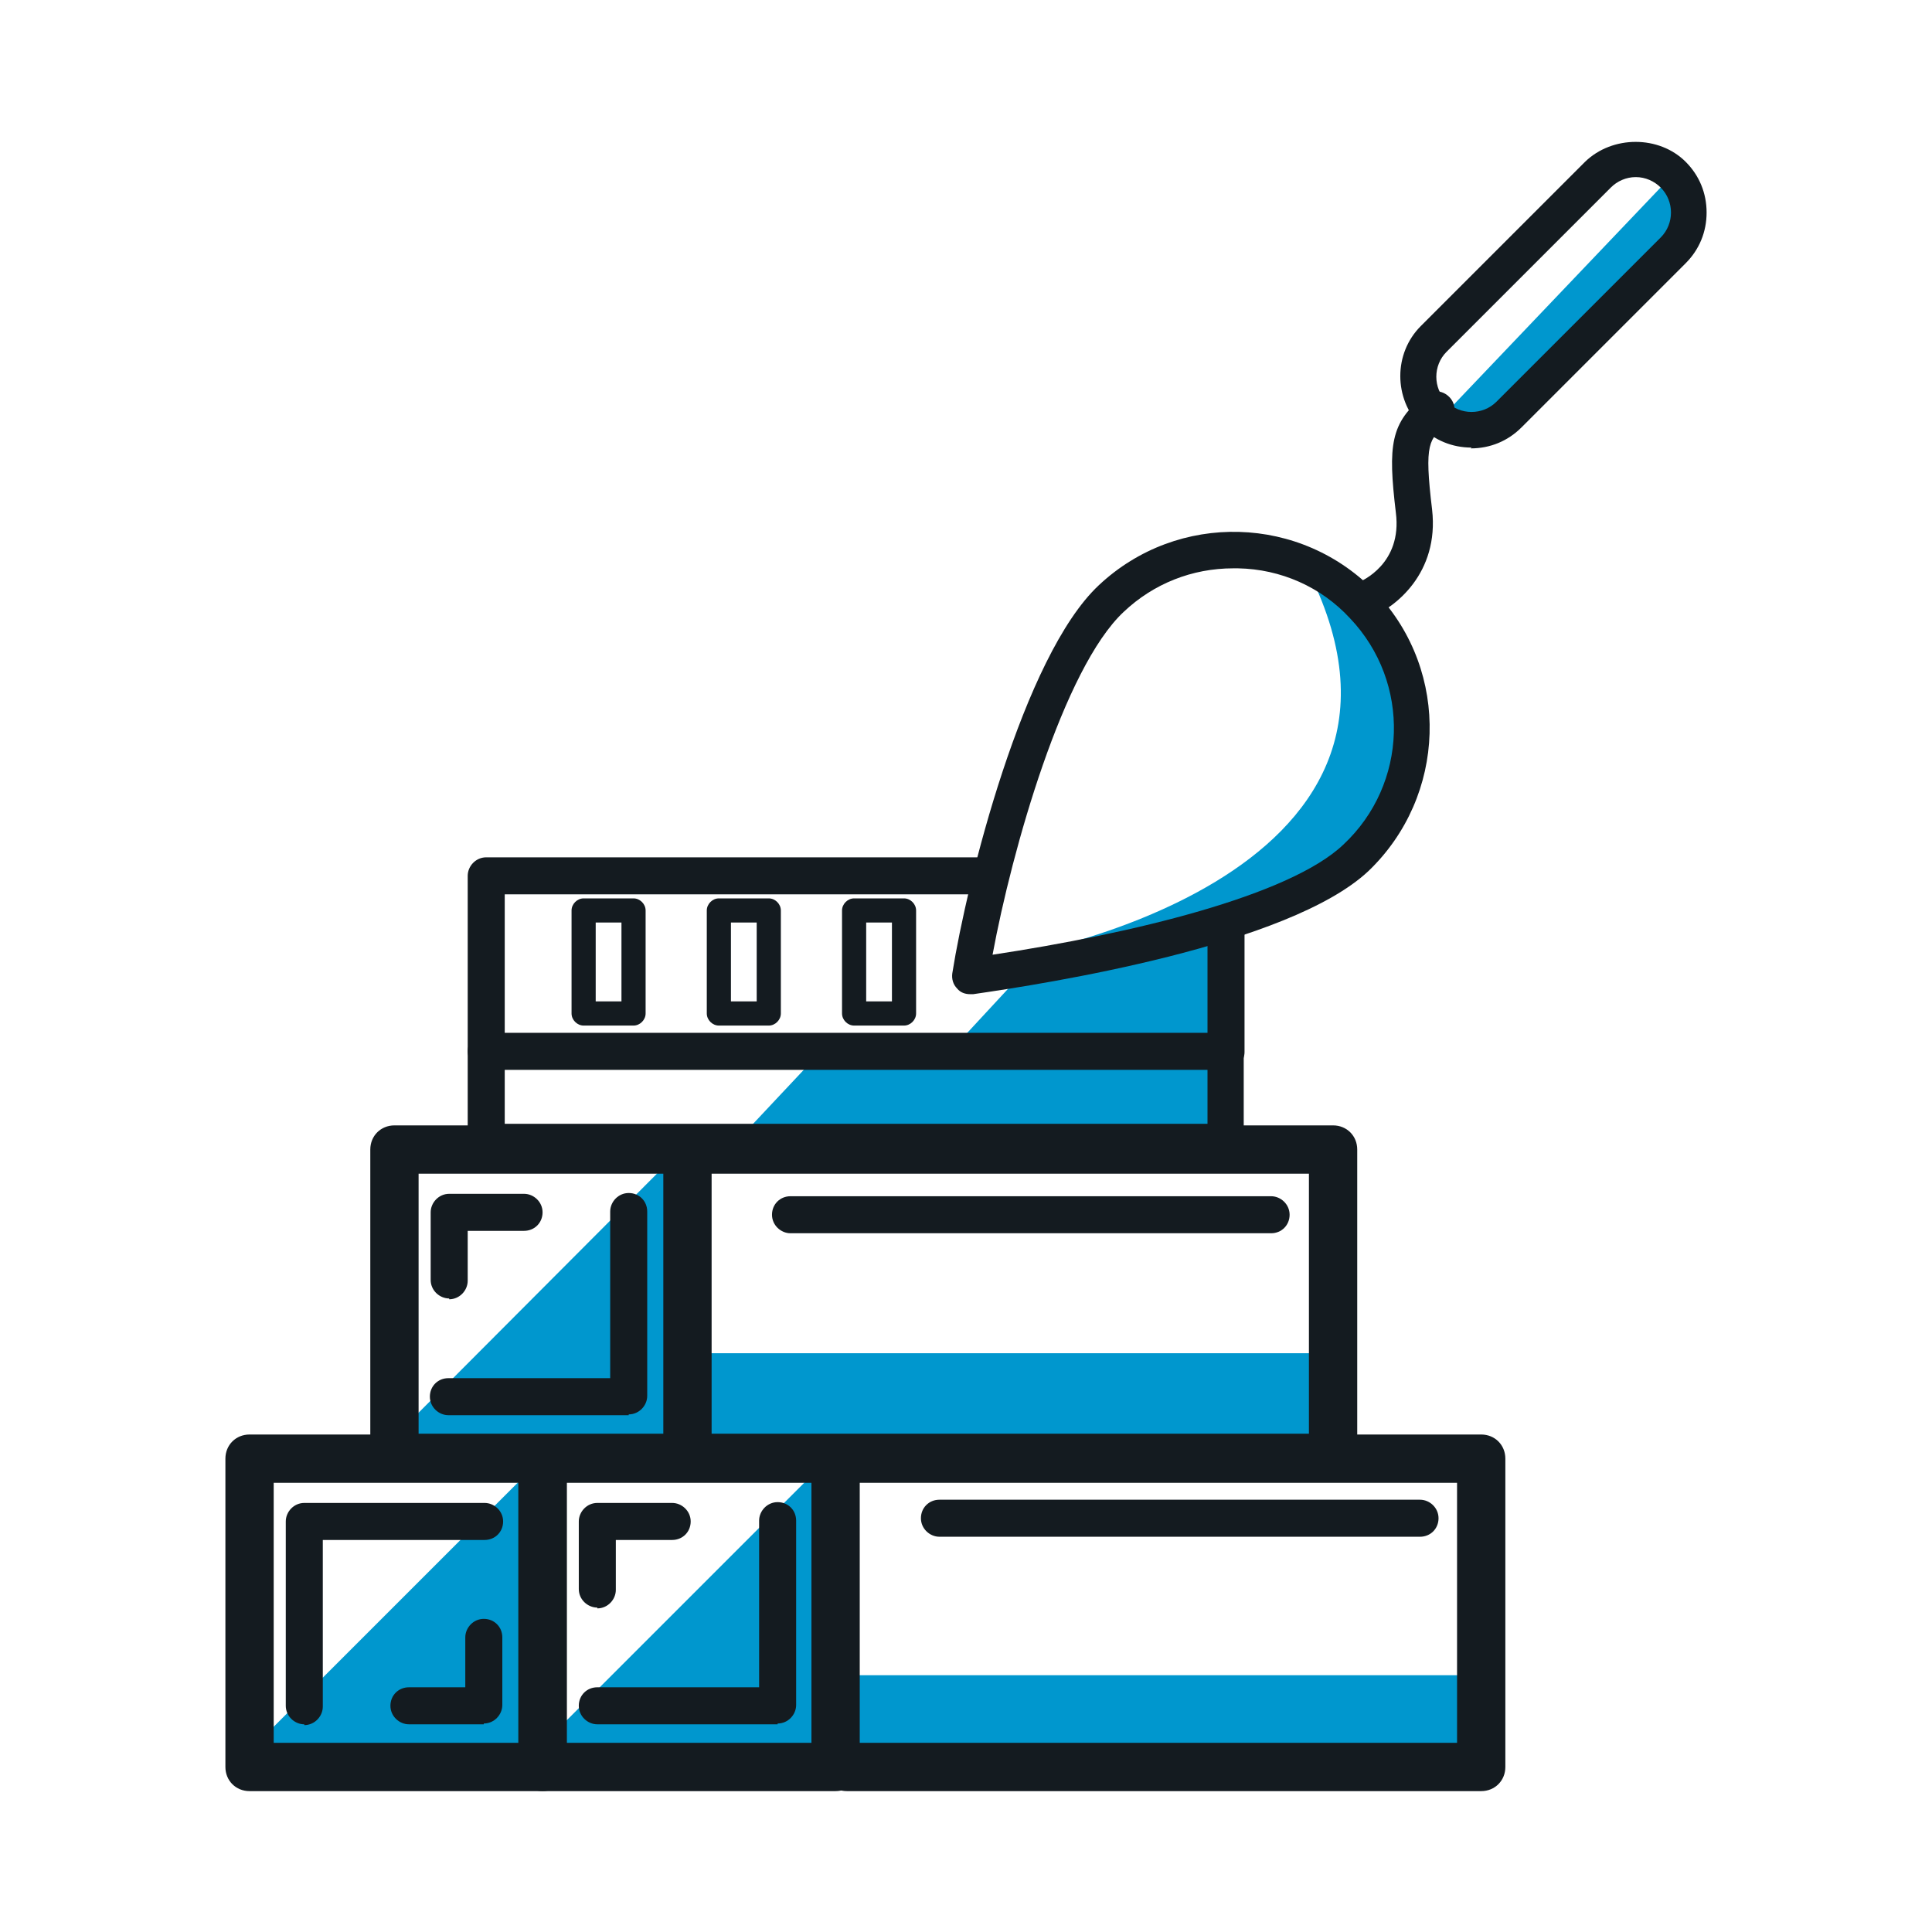
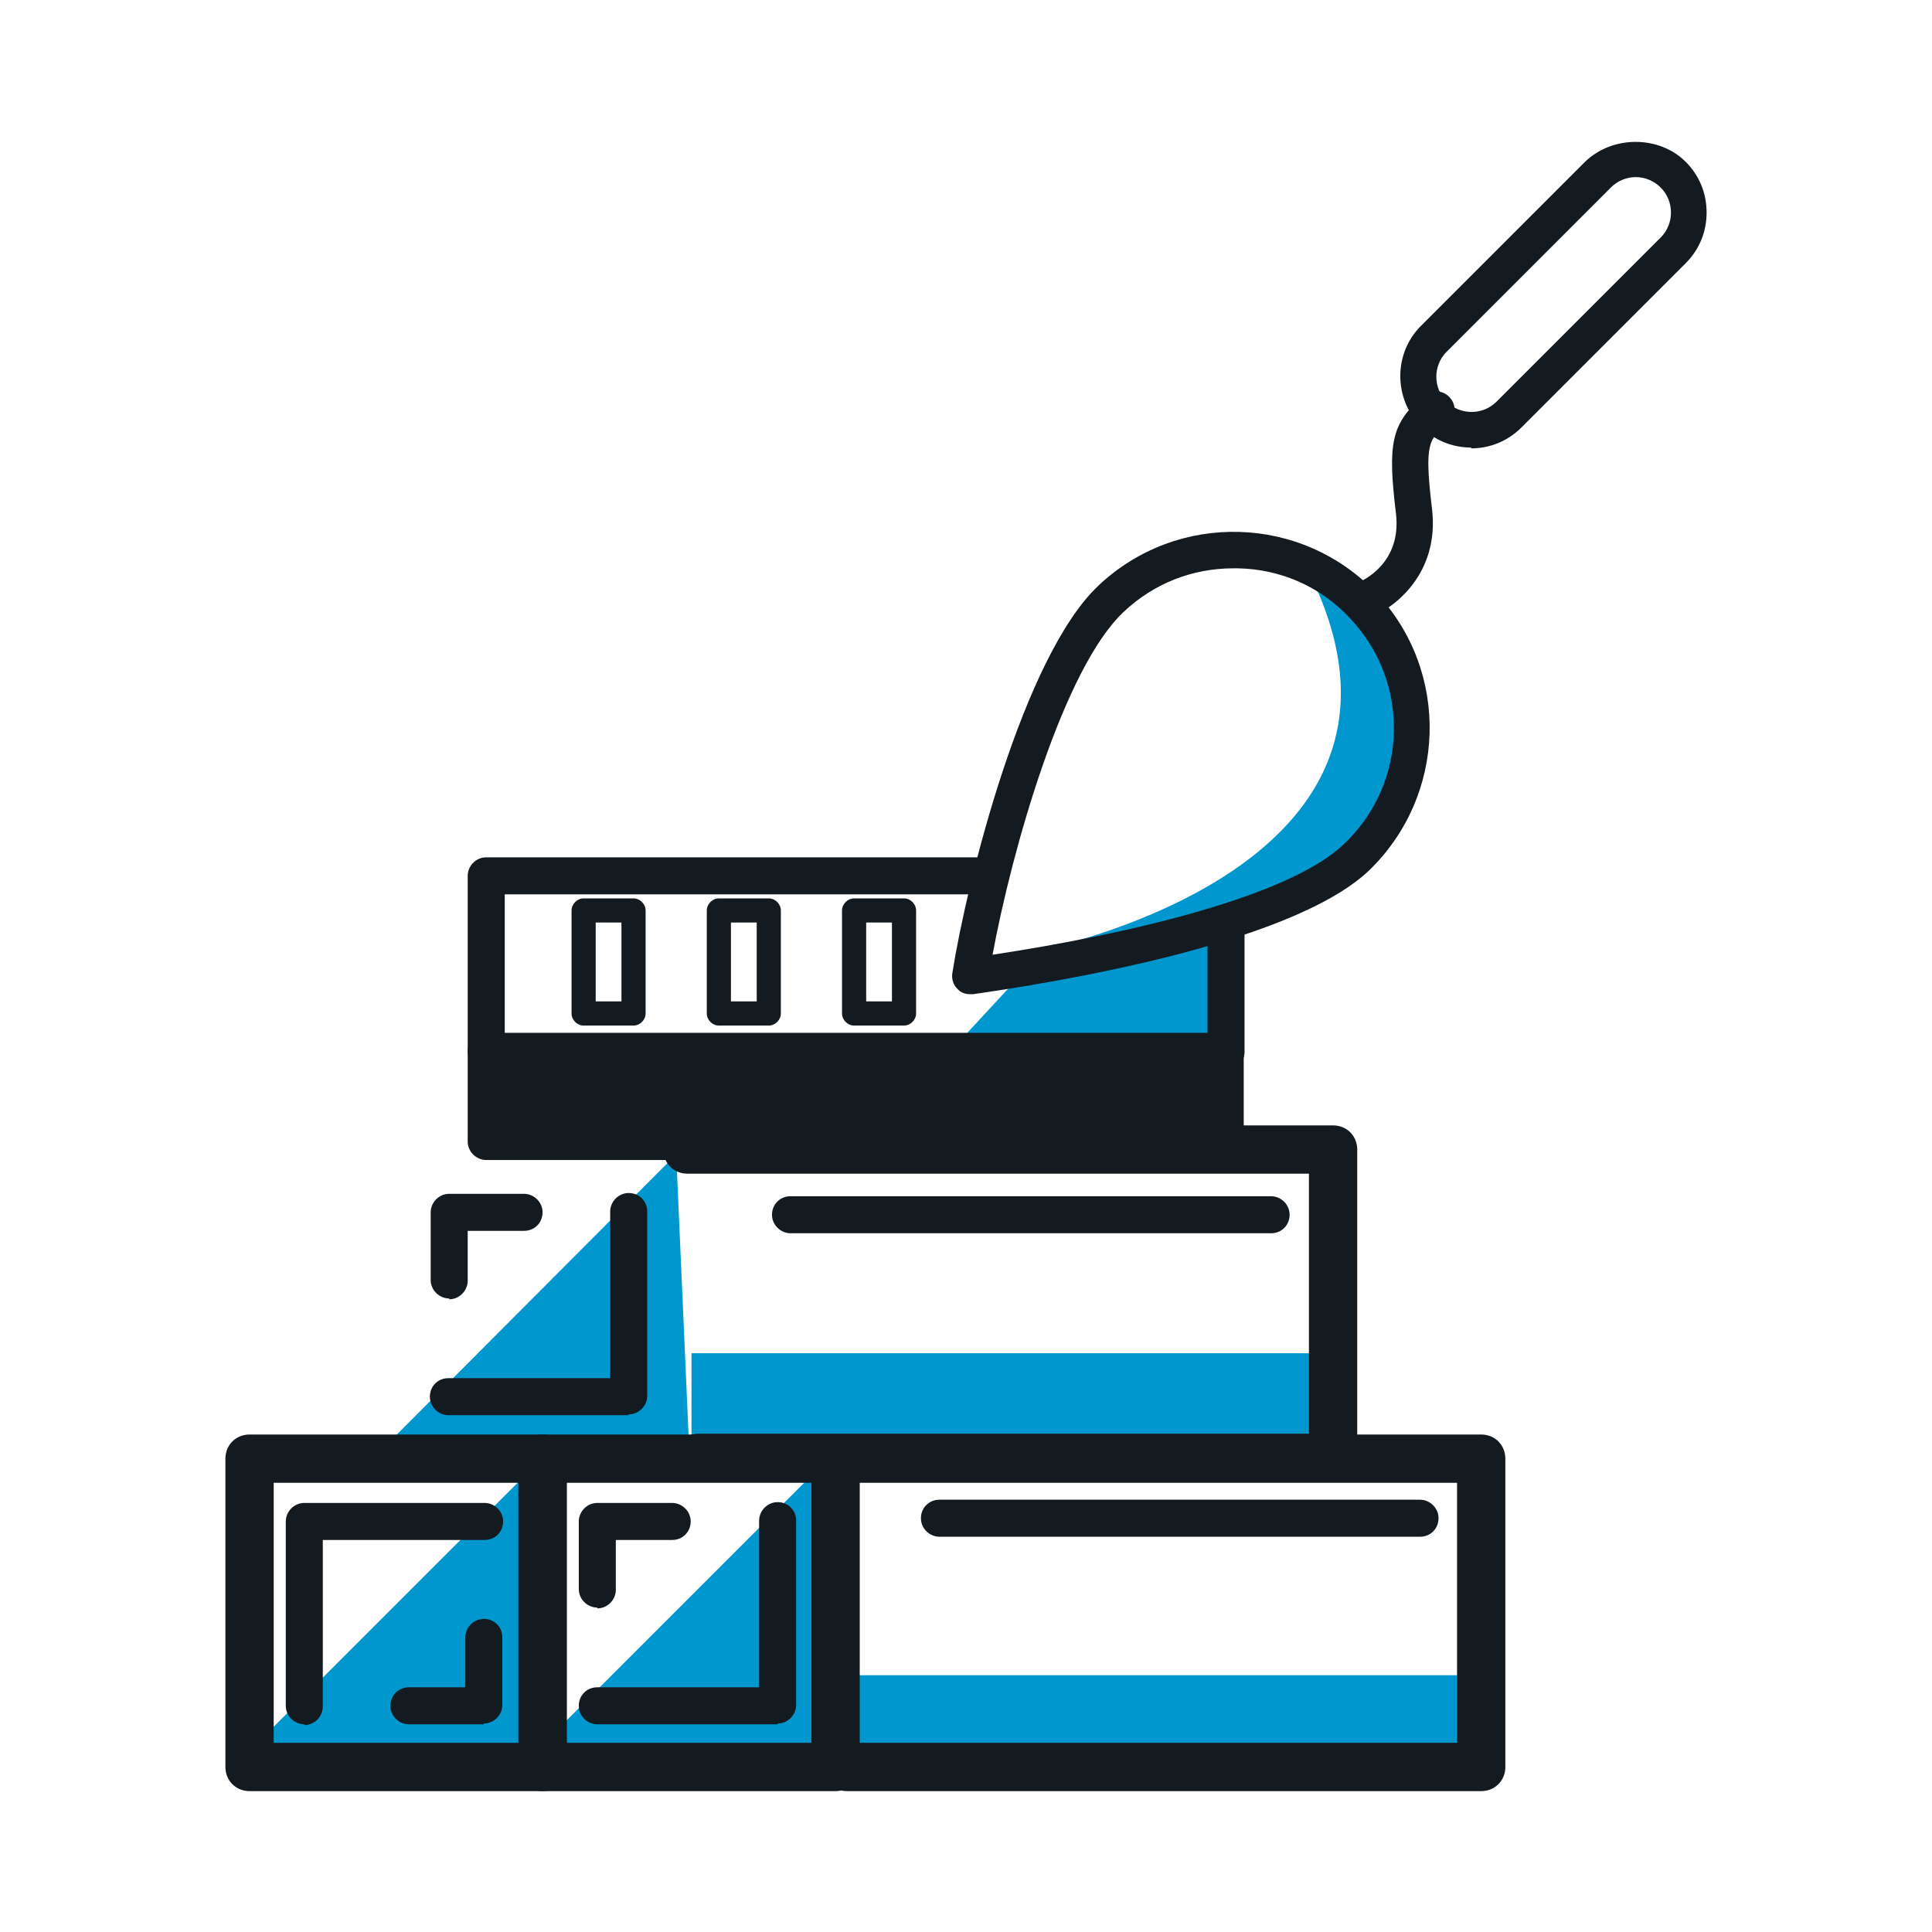
<svg xmlns="http://www.w3.org/2000/svg" id="Layer_1" viewBox="0 0 24 24">
  <defs>
    <style>.cls-1{fill:#0097ce;}.cls-2{fill:#141b20;}</style>
  </defs>
  <polygon class="cls-1" points="10.21 13.05 9.13 14.2 15.13 14.2 15.13 13.06 10.21 13.05" />
  <polygon class="cls-1" points="12.72 12.07 11.84 13.02 15.22 13.02 15.08 11.49 12.72 12.07" />
-   <path class="cls-1" d="M17.96,5.13l2.83-2.97s.43,.48-.11,1.06-1.75,1.82-1.75,1.82c0,0-.32,.41-.96,.1Z" />
  <path class="cls-1" d="M12.5,11.9s5.68-.93,3.76-4.79c0,0,1.98,.61,.96,2.97,0,0-.77,1.15-2.81,1.66l-1.91,.16Z" />
  <polygon class="cls-1" points="10.23 18.18 6.6 21.81 10.38 21.81 10.23 18.18" />
  <polygon class="cls-1" points="8.4 14.34 4.78 17.97 8.56 17.97 8.4 14.34" />
  <polygon class="cls-1" points="6.67 18.18 3.04 21.81 6.82 21.81 6.67 18.18" />
  <path class="cls-1" d="M18.3,20.81h-7.96v1.14h7.96s0-1.18,0-1.14Z" />
  <path class="cls-1" d="M16.55,16.81h-7.96v1.14h7.96s0-1.18,0-1.14Z" />
  <path class="cls-2" d="M18.4,22.25h-7.88c-.17,0-.3-.13-.3-.3s.13-.3,.3-.3h7.58v-3.23h-7.72c-.17,0-.3-.13-.3-.3s.13-.3,.3-.3h8.02c.17,0,.3,.13,.3,.3v3.83c0,.17-.13,.3-.3,.3Z" />
  <path class="cls-2" d="M10.38,22.25h-3.64c-.17,0-.3-.13-.3-.3v-3.83c0-.17,.13-.3,.3-.3h3.64c.17,0,.3,.13,.3,.3v3.83c0,.17-.13,.3-.3,.3Zm-3.34-.6h3.04v-3.23h-3.04v3.23Z" />
  <path class="cls-2" d="M7.42,19.97c-.12,0-.23-.1-.23-.23v-.84c0-.12,.1-.23,.23-.23h.93c.12,0,.23,.1,.23,.23s-.1,.23-.23,.23h-.7v.62c0,.12-.1,.23-.23,.23Z" />
  <path class="cls-2" d="M9.66,21.42h-2.24c-.12,0-.23-.1-.23-.23s.1-.23,.23-.23h2.01v-2.07c0-.12,.1-.23,.23-.23s.23,.1,.23,.23v2.29c0,.12-.1,.23-.23,.23Z" />
  <path class="cls-2" d="M16.56,18.41h-7.88c-.17,0-.3-.13-.3-.3s.13-.3,.3-.3h7.58v-3.23h-7.72c-.17,0-.3-.13-.3-.3s.13-.3,.3-.3h8.02c.17,0,.3,.13,.3,.3v3.83c0,.17-.13,.3-.3,.3Z" />
-   <path class="cls-2" d="M8.54,18.41h-3.64c-.17,0-.3-.13-.3-.3v-3.83c0-.17,.13-.3,.3-.3h3.64c.17,0,.3,.13,.3,.3v3.83c0,.17-.13,.3-.3,.3Zm-3.34-.6h3.04v-3.23h-3.04v3.23Z" />
  <path class="cls-2" d="M5.58,16.13c-.12,0-.23-.1-.23-.23v-.84c0-.12,.1-.23,.23-.23h.93c.12,0,.23,.1,.23,.23s-.1,.23-.23,.23h-.7v.62c0,.12-.1,.23-.23,.23Z" />
  <path class="cls-2" d="M7.81,17.58h-2.24c-.12,0-.23-.1-.23-.23s.1-.23,.23-.23h2.01v-2.07c0-.12,.1-.23,.23-.23s.23,.1,.23,.23v2.29c0,.12-.1,.23-.23,.23Z" />
  <path class="cls-2" d="M6.74,22.25H3.1c-.17,0-.3-.13-.3-.3v-3.83c0-.17,.13-.3,.3-.3h3.64c.17,0,.3,.13,.3,.3v3.83c0,.17-.13,.3-.3,.3Zm-3.34-.6h3.04v-3.23H3.4v3.23Z" />
  <path class="cls-2" d="M6.01,21.42h-.93c-.12,0-.23-.1-.23-.23s.1-.23,.23-.23h.7v-.62c0-.12,.1-.23,.23-.23s.23,.1,.23,.23v.84c0,.12-.1,.23-.23,.23Z" />
  <path class="cls-2" d="M3.78,21.42c-.12,0-.23-.1-.23-.23v-2.29c0-.12,.1-.23,.23-.23h2.24c.12,0,.23,.1,.23,.23s-.1,.23-.23,.23h-2.01v2.07c0,.12-.1,.23-.23,.23Z" />
-   <path class="cls-2" d="M15.22,14.41H6.04c-.12,0-.23-.1-.23-.23v-1.12c0-.12,.1-.23,.23-.23H15.22c.12,0,.23,.1,.23,.23v1.12c0,.12-.1,.23-.23,.23Zm-8.96-.45H15v-.67H6.27v.67Z" />
+   <path class="cls-2" d="M15.22,14.41H6.04c-.12,0-.23-.1-.23-.23v-1.12c0-.12,.1-.23,.23-.23H15.22c.12,0,.23,.1,.23,.23v1.12c0,.12-.1,.23-.23,.23Zm-8.96-.45H15v-.67v.67Z" />
  <path class="cls-2" d="M15.22,13.28H6.04c-.12,0-.23-.1-.23-.22v-2.18c0-.12,.1-.23,.23-.23h6.24c.12,0,.23,.1,.23,.23s-.1,.23-.23,.23H6.27v1.73H15v-1.28c0-.12,.1-.23,.23-.23s.23,.1,.23,.23v1.51c0,.12-.1,.22-.23,.22Z" />
  <g>
    <path class="cls-2" d="M12.05,12.35c-.06,0-.12-.02-.16-.07-.05-.05-.07-.12-.06-.19,.18-1.14,.88-3.94,1.82-4.82,.98-.92,2.52-.88,3.45,.1,.92,.98,.87,2.52-.1,3.45-.99,.93-4.01,1.4-4.91,1.53-.01,0-.02,0-.03,0Zm3.27-5.29c-.51,0-.99,.19-1.36,.54h0c-.75,.7-1.39,2.96-1.63,4.26,1.72-.26,3.69-.73,4.36-1.37,.8-.75,.84-2.01,.08-2.81-.36-.39-.86-.61-1.39-.62h-.06Zm-1.52,.38h0Z" />
    <path class="cls-2" d="M16.94,7.67c-.09,0-.18-.05-.21-.14-.04-.12,.01-.25,.13-.29h0c.06-.02,.56-.24,.48-.87-.1-.84-.07-1.12,.36-1.46,.1-.08,.24-.06,.32,.04,.08,.1,.06,.24-.04,.32-.23,.18-.29,.23-.19,1.06,.09,.79-.46,1.22-.77,1.34-.03,.01-.05,.02-.08,.02Z" />
    <path class="cls-2" d="M18.28,5.56c-.24,0-.46-.09-.63-.26-.34-.35-.34-.91,0-1.25l2.04-2.04c.34-.33,.92-.33,1.25,0,.17,.17,.26,.39,.26,.63s-.09,.46-.26,.63l-2.04,2.04c-.17,.17-.39,.26-.63,.26Zm2.04-3.36c-.12,0-.23,.05-.31,.13l-2.04,2.04c-.17,.17-.17,.45,0,.62,.17,.17,.45,.17,.62,0l2.04-2.04c.17-.17,.17-.45,0-.62-.08-.08-.19-.13-.31-.13Z" />
  </g>
  <path class="cls-2" d="M7.87,12.74h-.62c-.08,0-.15-.07-.15-.15v-1.28c0-.08,.07-.15,.15-.15h.62c.08,0,.15,.07,.15,.15v1.28c0,.08-.07,.15-.15,.15Zm-.47-.3h.32v-.98h-.32v.98Z" />
  <path class="cls-2" d="M9.55,12.74h-.62c-.08,0-.15-.07-.15-.15v-1.28c0-.08,.07-.15,.15-.15h.62c.08,0,.15,.07,.15,.15v1.28c0,.08-.07,.15-.15,.15Zm-.47-.3h.32v-.98h-.32v.98Z" />
  <path class="cls-2" d="M11.23,12.74h-.62c-.08,0-.15-.07-.15-.15v-1.28c0-.08,.07-.15,.15-.15h.62c.08,0,.15,.07,.15,.15v1.28c0,.08-.07,.15-.15,.15Zm-.47-.3h.32v-.98h-.32v.98Z" />
  <path class="cls-2" d="M17.64,19.09h-5.97c-.12,0-.23-.1-.23-.23s.1-.23,.23-.23h5.97c.12,0,.23,.1,.23,.23s-.1,.23-.23,.23Z" />
  <path class="cls-2" d="M15.79,15.32h-5.97c-.12,0-.23-.1-.23-.23s.1-.23,.23-.23h5.97c.12,0,.23,.1,.23,.23s-.1,.23-.23,.23Z" />
</svg>